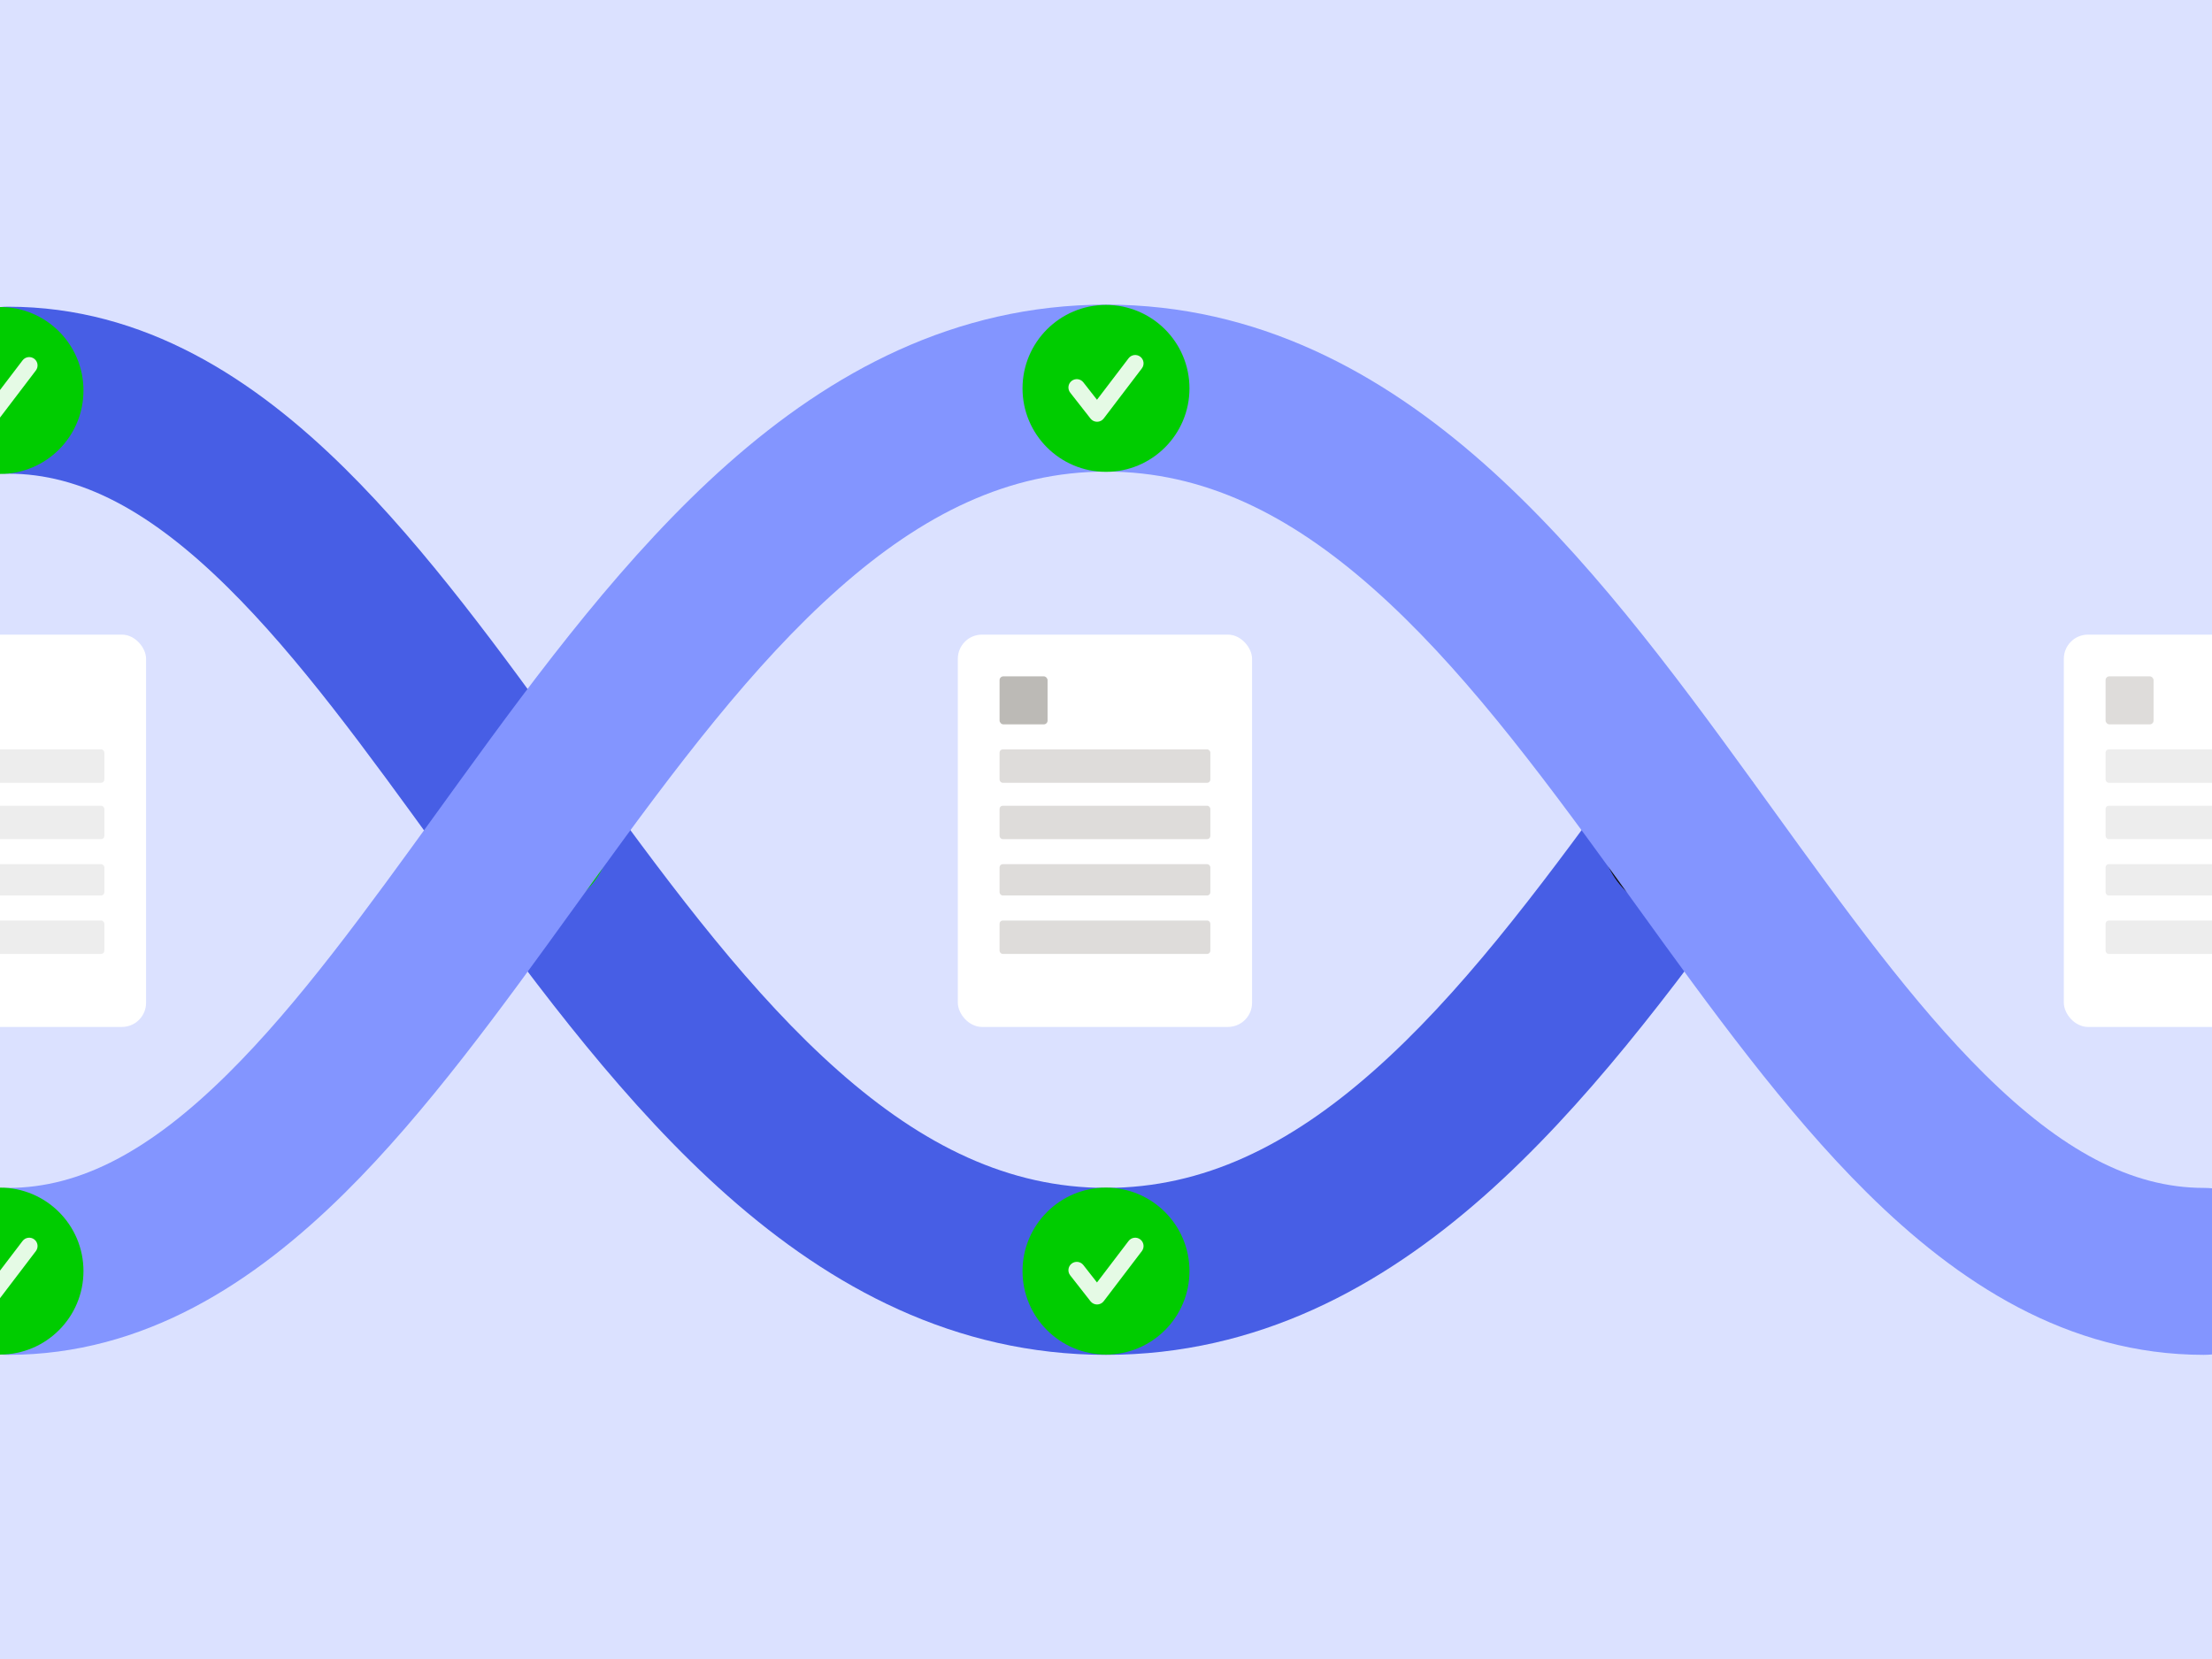
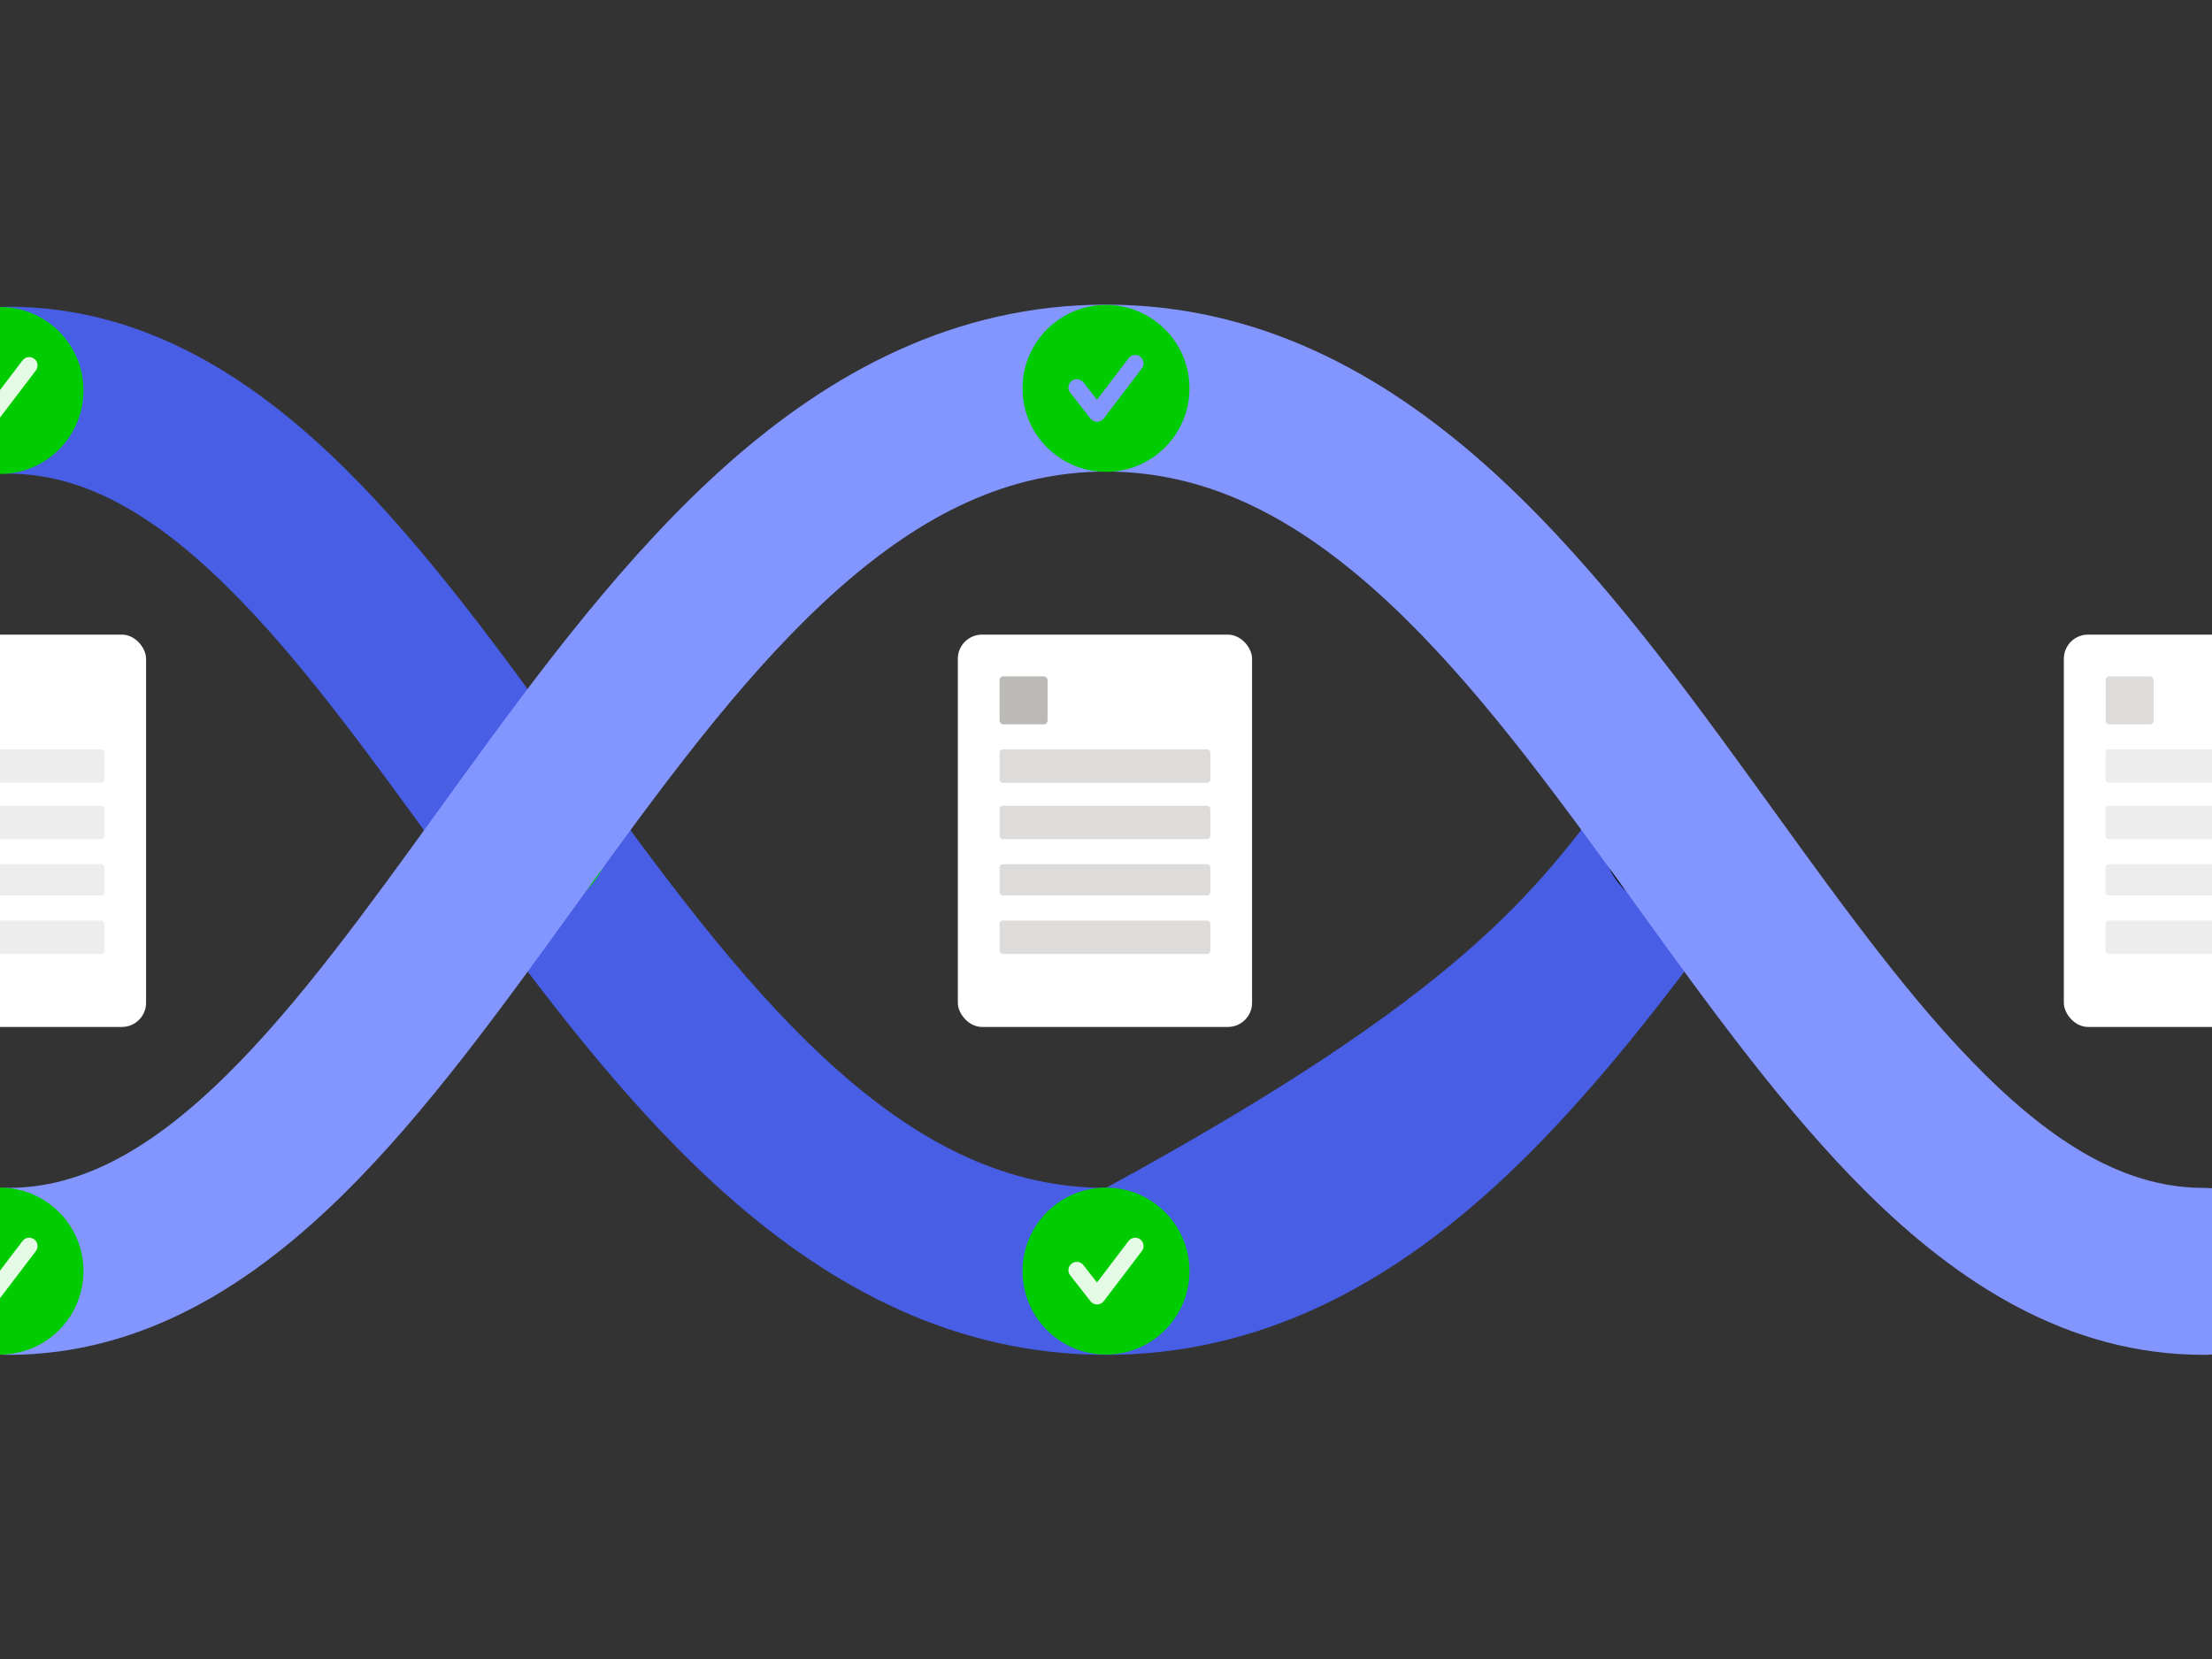
<svg xmlns="http://www.w3.org/2000/svg" width="540" height="405" viewBox="0 0 540 405" fill="none">
  <rect x="0" y="0" width="540" height="405" fill="#333333" stroke="none" />
  <g clip-path="url(#clip0_533_12456)">
-     <rect width="540" height="405" fill="#DBE1FF" />
-     <path fill-rule="evenodd" clip-rule="evenodd" d="M-18.394 95.252C-18.394 83.998 -9.271 74.875 1.984 74.875C35.309 74.875 62.127 92.564 84.207 114.364C104.145 134.049 122.557 159.49 140.07 183.691C141.805 186.088 143.531 188.473 145.249 190.839C164.912 217.921 183.821 243.016 204.734 261.484C225.31 279.655 246.254 289.993 270 289.993C293.745 289.993 314.689 279.655 335.265 261.484C356.177 243.016 375.087 217.921 394.753 190.841C401.366 181.734 414.108 179.713 423.215 186.326C432.321 192.939 434.342 205.682 427.729 214.788C408.344 241.483 387.002 270.166 362.242 292.032C337.144 314.196 306.992 330.748 270 330.748C233.008 330.748 202.855 314.197 177.757 292.033C152.996 270.166 131.654 241.482 112.27 214.784C110.637 212.535 109.02 210.301 107.414 208.086C89.373 183.183 72.966 160.537 55.573 143.365C36.8 124.83 19.754 115.63 1.984 115.63C-9.271 115.63 -18.394 106.506 -18.394 95.252Z" fill="#475EE5" />
+     <path fill-rule="evenodd" clip-rule="evenodd" d="M-18.394 95.252C-18.394 83.998 -9.271 74.875 1.984 74.875C35.309 74.875 62.127 92.564 84.207 114.364C104.145 134.049 122.557 159.49 140.07 183.691C141.805 186.088 143.531 188.473 145.249 190.839C164.912 217.921 183.821 243.016 204.734 261.484C225.31 279.655 246.254 289.993 270 289.993C356.177 243.016 375.087 217.921 394.753 190.841C401.366 181.734 414.108 179.713 423.215 186.326C432.321 192.939 434.342 205.682 427.729 214.788C408.344 241.483 387.002 270.166 362.242 292.032C337.144 314.196 306.992 330.748 270 330.748C233.008 330.748 202.855 314.197 177.757 292.033C152.996 270.166 131.654 241.482 112.27 214.784C110.637 212.535 109.02 210.301 107.414 208.086C89.373 183.183 72.966 160.537 55.573 143.365C36.8 124.83 19.754 115.63 1.984 115.63C-9.271 115.63 -18.394 106.506 -18.394 95.252Z" fill="#475EE5" />
    <circle cx="411.192" cy="202.892" r="20.457" fill="#0E0E0E" />
    <path d="M410.537 212.915V193.072H411.797V212.915H410.537ZM414.169 199.42C414.097 198.744 413.795 198.216 413.263 197.839C412.736 197.462 412.05 197.273 411.205 197.273C410.612 197.273 410.102 197.364 409.677 197.545C409.253 197.726 408.928 197.971 408.702 198.281C408.477 198.591 408.362 198.945 408.357 199.343C408.357 199.674 408.431 199.96 408.58 200.203C408.733 200.446 408.94 200.653 409.201 200.823C409.462 200.989 409.752 201.128 410.069 201.242C410.386 201.356 410.706 201.451 411.029 201.529L412.503 201.901C413.097 202.04 413.667 202.229 414.215 202.467C414.768 202.704 415.262 203.004 415.697 203.366C416.137 203.727 416.485 204.164 416.741 204.676C416.997 205.187 417.125 205.787 417.125 206.474C417.125 207.404 416.889 208.223 416.419 208.931C415.948 209.634 415.267 210.184 414.376 210.582C413.491 210.975 412.418 211.171 411.159 211.171C409.936 211.171 408.874 210.98 407.973 210.598C407.077 210.215 406.376 209.657 405.869 208.923C405.368 208.19 405.096 207.296 405.055 206.241H407.858C407.899 206.794 408.068 207.254 408.365 207.621C408.661 207.988 409.048 208.262 409.524 208.443C410.005 208.624 410.542 208.714 411.136 208.714C411.756 208.714 412.298 208.621 412.764 208.435C413.235 208.244 413.603 207.98 413.87 207.644C414.136 207.303 414.271 206.905 414.276 206.451C414.271 206.037 414.151 205.696 413.916 205.428C413.68 205.154 413.35 204.926 412.925 204.745C412.505 204.559 412.014 204.394 411.451 204.249L409.662 203.784C408.367 203.448 407.343 202.939 406.591 202.257C405.844 201.57 405.47 200.658 405.47 199.521C405.47 198.586 405.721 197.767 406.222 197.064C406.729 196.361 407.418 195.816 408.288 195.429C409.158 195.036 410.143 194.84 411.244 194.84C412.36 194.84 413.337 195.036 414.177 195.429C415.021 195.816 415.684 196.356 416.165 197.049C416.646 197.736 416.895 198.526 416.91 199.42H414.169Z" fill="white" />
    <circle cx="270.079" cy="310.383" r="16.381" fill="#E5FAE5" />
    <path d="M278.752 305.423L269.444 317.649C269.061 318.153 268.468 318.45 267.836 318.454H267.822C267.196 318.454 266.605 318.165 266.218 317.672L261.262 311.34C260.569 310.456 260.724 309.174 261.611 308.481C262.495 307.787 263.779 307.941 264.472 308.83L267.799 313.081L275.51 302.955C276.191 302.06 277.468 301.885 278.367 302.568C279.261 303.251 279.435 304.528 278.752 305.423ZM270 289.926C258.746 289.926 249.623 299.049 249.623 310.303C249.623 321.556 258.746 330.681 270 330.681C281.254 330.681 290.377 321.556 290.377 310.303C290.377 299.049 281.254 289.926 270 289.926Z" fill="#00CC00" />
    <circle cx="128.966" cy="202.891" r="16.381" fill="#E5FAE5" />
    <path d="M137.639 197.933L128.331 210.159C127.947 210.662 127.354 210.96 126.723 210.964H126.708C126.083 210.964 125.492 210.674 125.105 210.181L120.149 203.85C119.456 202.966 119.611 201.684 120.497 200.991C121.382 200.296 122.666 200.451 123.358 201.34L126.686 205.59L134.397 195.465C135.077 194.57 136.355 194.395 137.254 195.078C138.148 195.76 138.322 197.038 137.639 197.933ZM128.887 182.436C117.632 182.436 108.509 191.558 108.509 202.813C108.509 214.065 117.632 223.19 128.887 223.19C140.141 223.19 149.264 214.065 149.264 202.813C149.264 191.558 140.141 182.436 128.887 182.436Z" fill="#00CC00" />
    <circle cx="0.079" cy="95.4" r="16.381" fill="#E5FAE5" />
    <path d="M8.752 90.442L-0.556 102.669C-0.939 103.172 -1.532 103.47 -2.164 103.474H-2.178C-2.804 103.474 -3.395 103.184 -3.782 102.691L-8.738 96.36C-9.431 95.475 -9.276 94.194 -8.389 93.501C-7.505 92.806 -6.221 92.961 -5.528 93.849L-2.201 98.1L5.51 87.975C6.191 87.08 7.468 86.905 8.367 87.587C9.262 88.27 9.435 89.548 8.752 90.442ZM9.53674e-06 74.945C-11.254 74.945 -20.377 84.068 -20.377 95.323C-20.377 106.575 -11.254 115.7 9.53674e-06 115.7C11.254 115.7 20.377 106.575 20.377 95.323C20.377 84.068 11.254 74.945 9.53674e-06 74.945Z" fill="#00CC00" />
    <path fill-rule="evenodd" clip-rule="evenodd" d="M177.74 113.178C202.834 90.965 232.992 74.367 270 74.367C307.008 74.367 337.167 90.965 362.261 113.178C387.02 135.094 408.36 163.844 427.743 190.604C429.376 192.859 430.994 195.097 432.599 197.318C450.641 222.279 467.049 244.982 484.444 262.196C503.223 280.781 520.265 289.994 538.017 289.994C549.271 289.994 558.394 299.117 558.394 310.371C558.394 321.626 549.271 330.749 538.017 330.749C504.674 330.749 477.85 313.009 455.776 291.163C435.84 271.434 417.431 245.935 399.917 221.678C398.182 219.274 396.455 216.884 394.737 214.512C375.075 187.366 356.163 162.208 335.248 143.695C314.668 125.478 293.73 115.122 270 115.122C246.271 115.122 225.332 125.477 204.753 143.694C183.838 162.208 164.927 187.365 145.265 214.511C143.548 216.883 141.822 219.273 140.088 221.675C122.574 245.933 104.163 271.433 84.226 291.164C62.152 313.009 35.328 330.749 1.984 330.749C-9.271 330.749 -18.394 321.626 -18.394 310.371C-18.394 299.117 -9.271 289.994 1.984 289.994C19.737 289.994 36.779 280.781 55.559 262.196C72.954 244.981 89.363 222.278 107.405 197.316C109.009 195.096 110.627 192.858 112.259 190.605C131.642 163.844 152.981 135.095 177.74 113.178Z" fill="#8395FF" />
    <circle cx="0.079" cy="310.383" r="16.381" fill="#E5FAE5" />
    <path d="M8.752 305.423L-0.556 317.649C-0.939 318.153 -1.532 318.45 -2.164 318.454H-2.178C-2.804 318.454 -3.395 318.165 -3.782 317.672L-8.738 311.34C-9.431 310.456 -9.276 309.174 -8.389 308.481C-7.505 307.787 -6.221 307.941 -5.528 308.83L-2.201 313.081L5.51 302.955C6.191 302.06 7.468 301.885 8.367 302.568C9.261 303.251 9.435 304.528 8.752 305.423ZM-8.2016e-05 289.926C-11.255 289.926 -20.377 299.049 -20.377 310.303C-20.377 321.556 -11.255 330.681 -8.2016e-05 330.681C11.254 330.681 20.377 321.556 20.377 310.303C20.377 299.049 11.254 289.926 -8.2016e-05 289.926Z" fill="#00CC00" />
-     <circle cx="270.079" cy="94.891" r="16.381" fill="#E5FAE5" />
    <path d="M278.752 89.933L269.444 102.159C269.061 102.662 268.468 102.96 267.836 102.964H267.822C267.196 102.964 266.605 102.674 266.218 102.181L261.262 95.85C260.569 94.966 260.724 93.684 261.611 92.991C262.495 92.296 263.779 92.451 264.472 93.34L267.799 97.59L275.51 87.465C276.191 86.57 277.468 86.395 278.367 87.078C279.261 87.76 279.435 89.038 278.752 89.933ZM270 74.436C258.746 74.436 249.623 83.558 249.623 94.813C249.623 106.065 258.746 115.19 270 115.19C281.254 115.19 290.377 106.065 290.377 94.813C290.377 83.558 281.254 74.436 270 74.436Z" fill="#00CC00" />
    <rect x="233.83" y="154.926" width="71.83" height="95.774" rx="5.894" fill="white" />
    <rect x="244.019" y="165.115" width="11.717" height="11.717" rx="0.918" fill="#BCBAB6" />
    <rect x="244.019" y="182.945" width="51.453" height="8.151" rx="0.771" fill="#DEDCDA" />
    <rect x="244.019" y="196.699" width="51.453" height="8.151" rx="0.771" fill="#DEDCDA" />
    <rect x="244.019" y="210.963" width="51.453" height="7.642" rx="0.771" fill="#DEDCDA" />
    <rect x="244.019" y="224.719" width="51.453" height="8.151" rx="0.771" fill="#DEDCDA" />
    <rect x="503.83" y="154.926" width="71.83" height="95.774" rx="5.894" fill="white" />
    <rect x="514.019" y="165.115" width="11.717" height="11.717" rx="0.918" fill="#DEDCDA" />
    <rect x="514.019" y="182.945" width="51.453" height="8.151" rx="0.771" fill="#EDEDED" />
    <rect x="514.019" y="196.699" width="51.453" height="8.151" rx="0.771" fill="#EDEDED" />
    <rect x="514.019" y="210.963" width="51.453" height="7.642" rx="0.771" fill="#EDEDED" />
    <rect x="514.019" y="224.719" width="51.453" height="8.151" rx="0.771" fill="#EDEDED" />
    <rect x="-36.17" y="154.926" width="71.83" height="95.774" rx="5.894" fill="white" />
    <rect x="-25.981" y="182.945" width="51.453" height="8.151" rx="0.771" fill="#EDEDED" />
    <rect x="-25.981" y="196.699" width="51.453" height="8.151" rx="0.771" fill="#EDEDED" />
    <rect x="-25.981" y="210.963" width="51.453" height="7.642" rx="0.771" fill="#EDEDED" />
    <rect x="-25.981" y="224.719" width="51.453" height="8.151" rx="0.771" fill="#EDEDED" />
  </g>
  <defs>
    <clipPath id="clip0_533_12456">
      <rect width="540" height="405" fill="white" />
    </clipPath>
  </defs>
</svg>